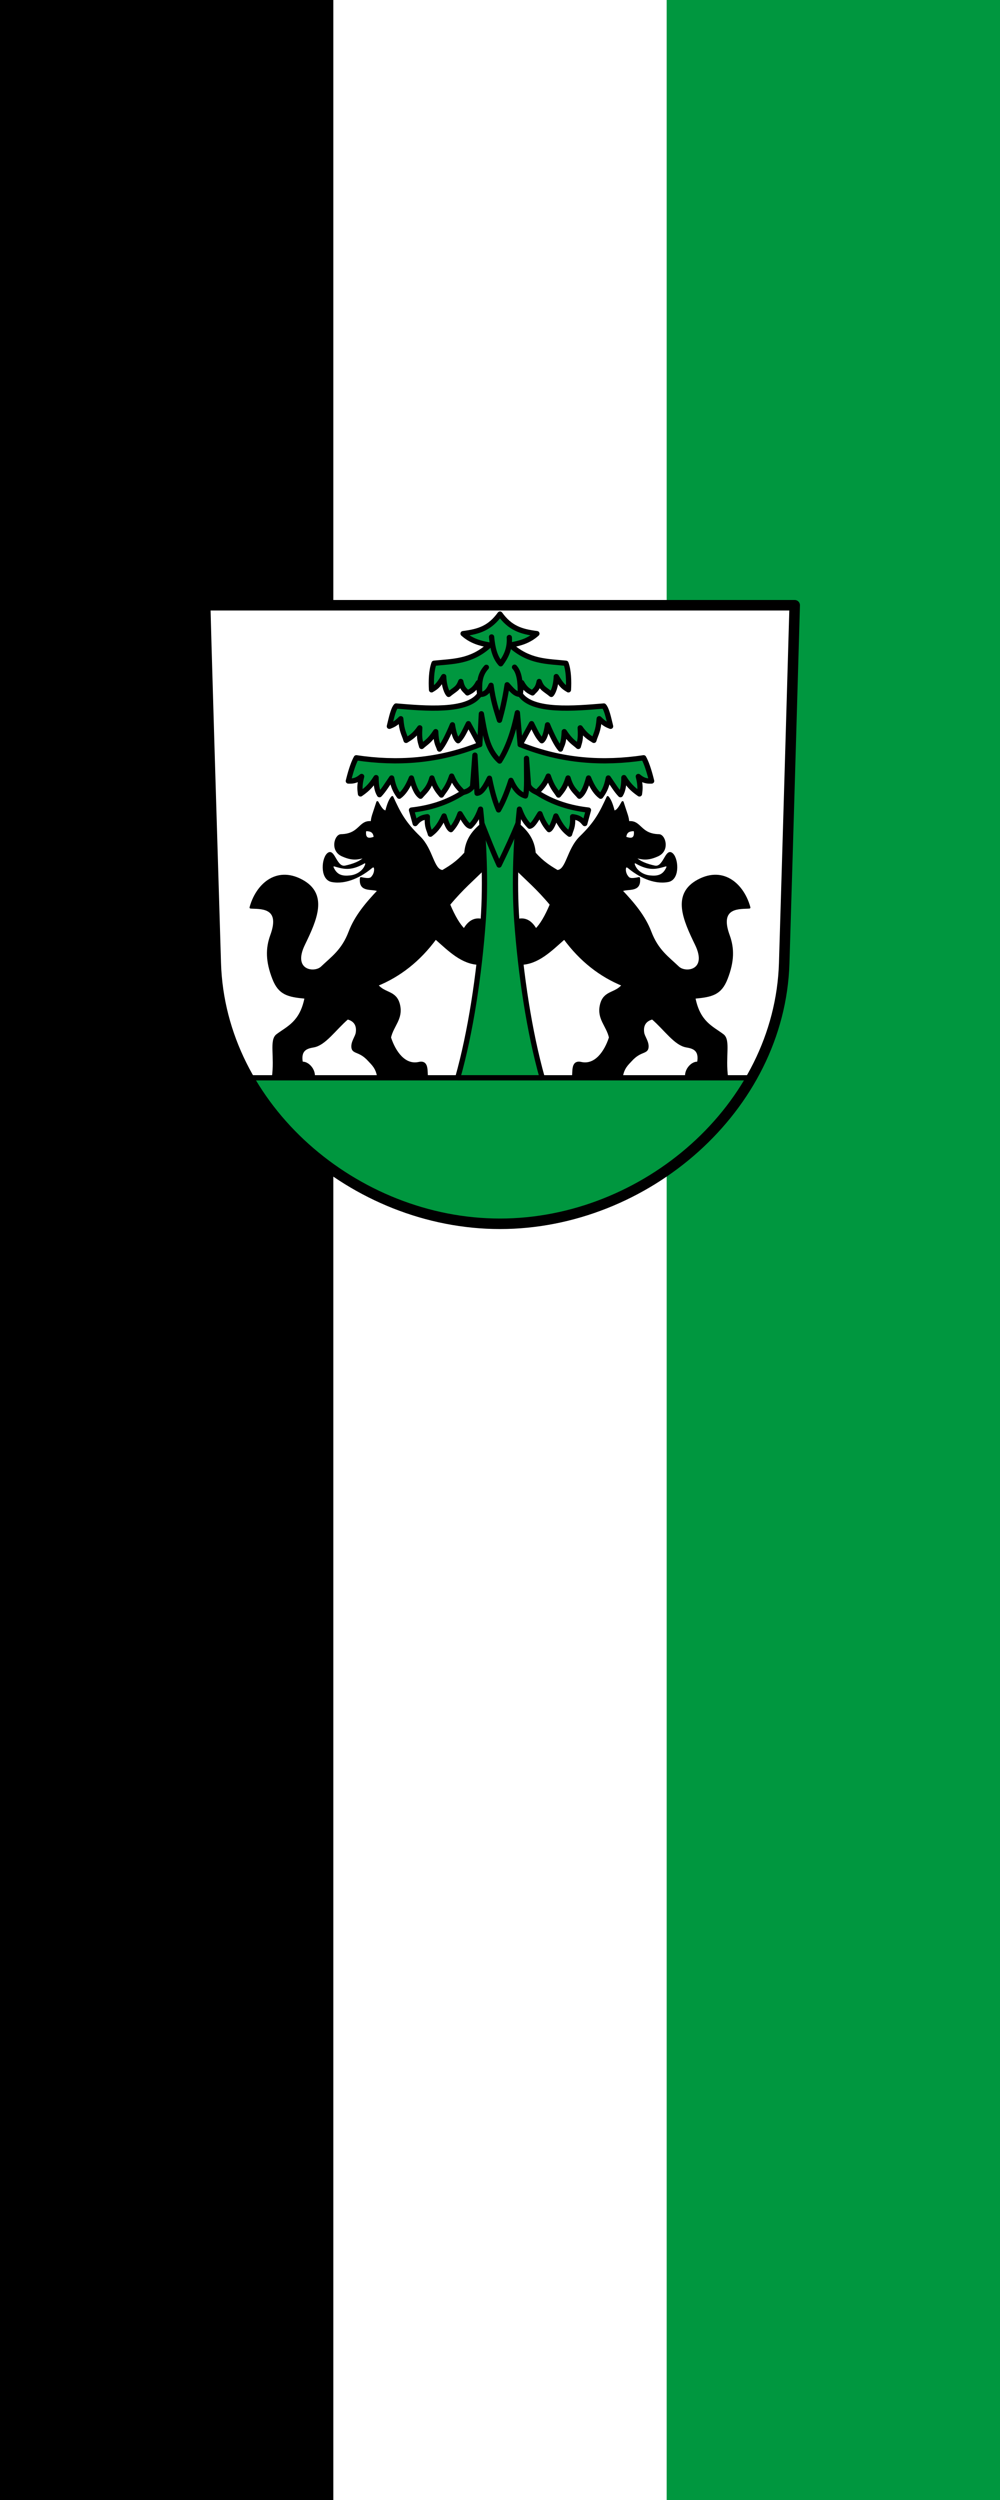
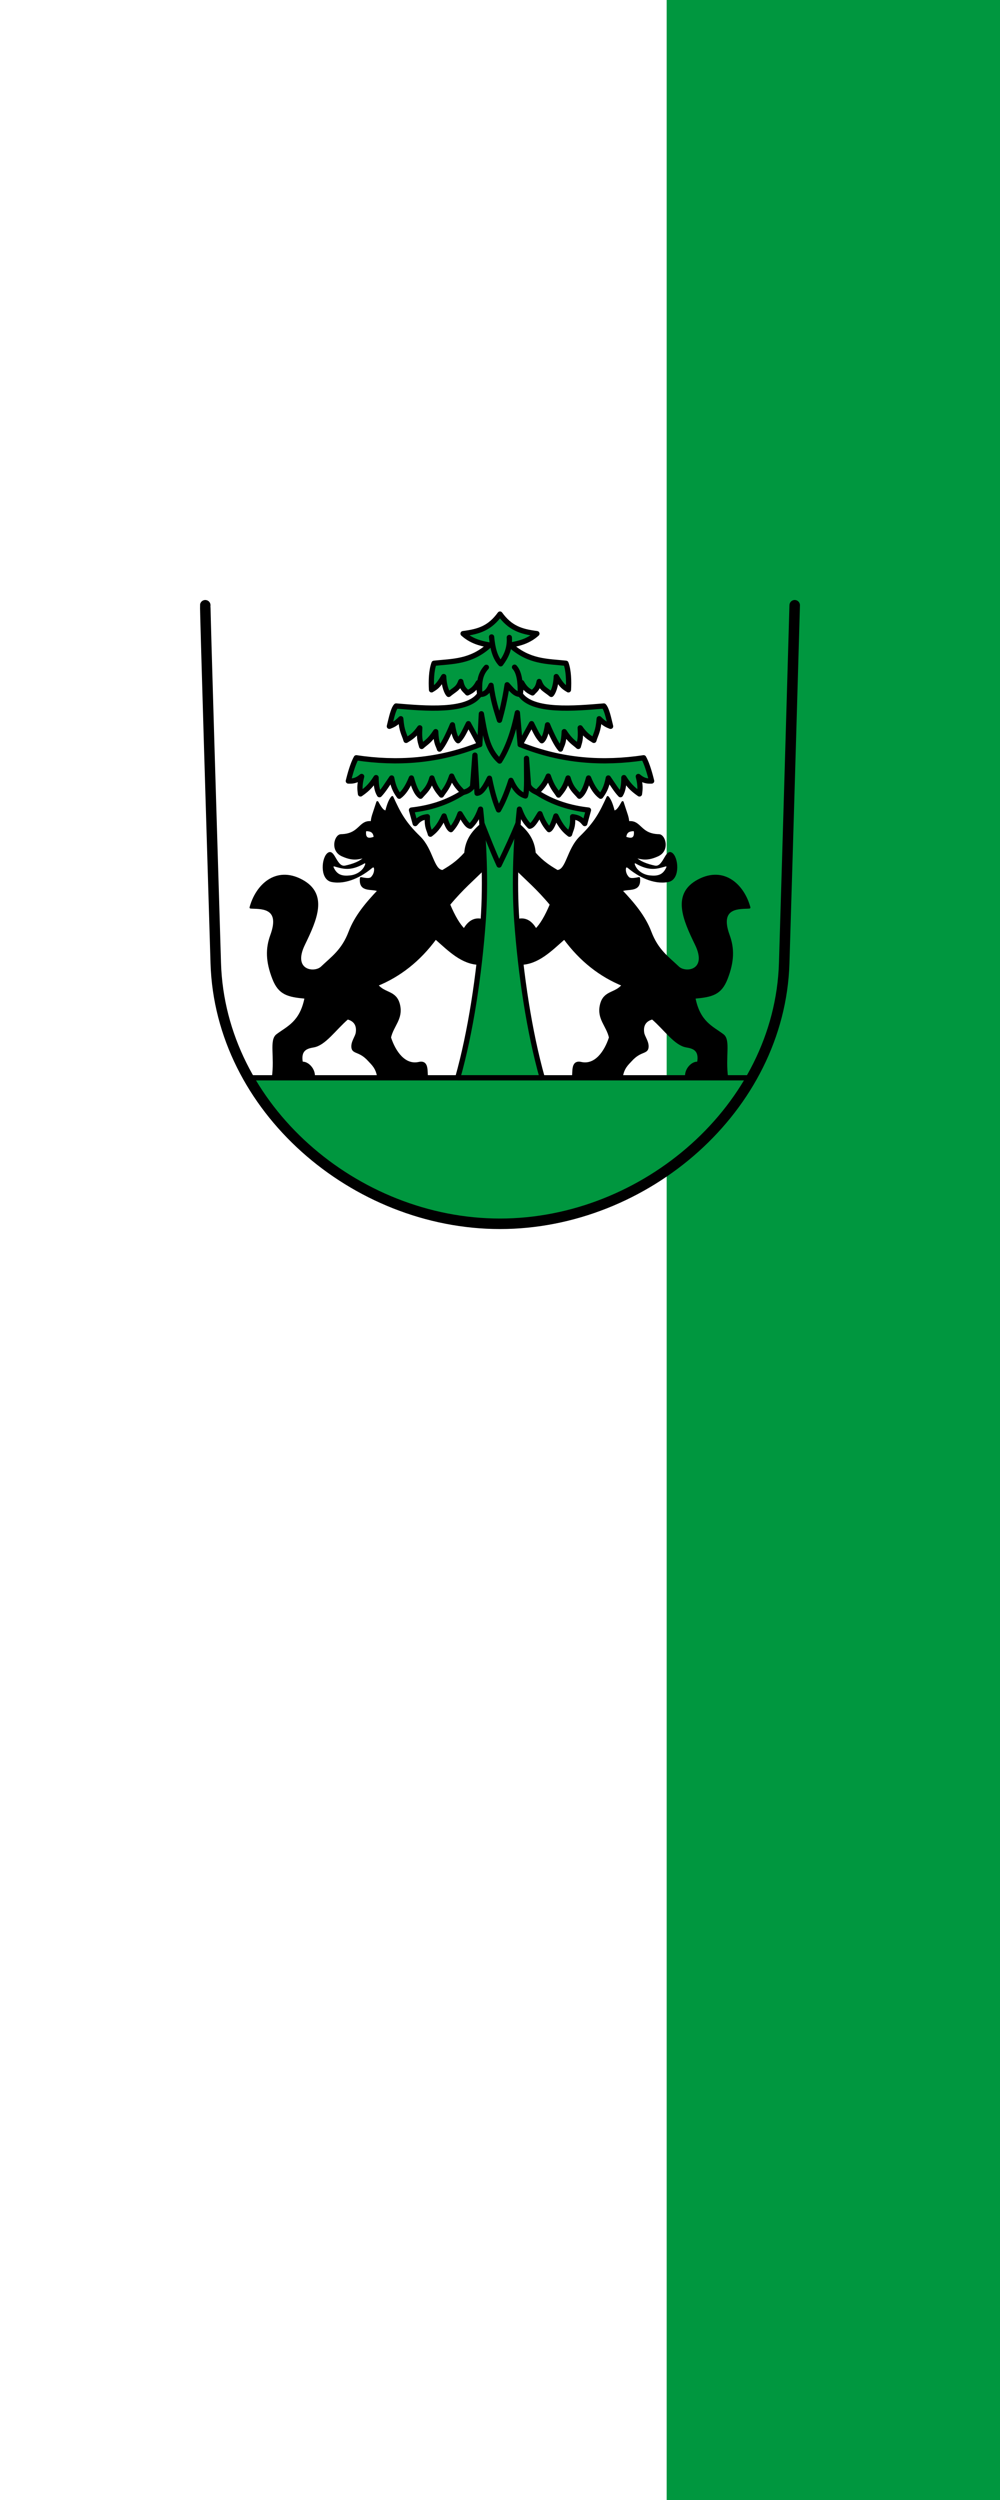
<svg xmlns="http://www.w3.org/2000/svg" height="1500" width="600" version="1.1" id="svg10">
  <defs id="defs10" />
  <g id="g12" transform="translate(1207.186,448.789)">
-     <path id="rect11" style="fill:#000000;stroke:none;stroke-width:1;stroke-dasharray:none" d="m -1207.186,-448.789 h 600 V 1051.211 h -600 z" />
    <path id="rect11-6" style="fill:#ffffff;stroke:none;stroke-width:1;stroke-dasharray:none" d="m -1007.186,-448.789 h 400 V 1051.211 h -400 z" />
    <path id="rect11-6-9" style="fill:#00973f;stroke:none;stroke-width:1;stroke-dasharray:none" d="m -807.186,-448.789 h 200 V 1051.211 h -200 z" />
  </g>
  <g id="g10" transform="matrix(0.63,0,0,0.63,119.488,359.399)">
-     <path d="m -4.182,5.954 c -0.284,1.534 6.667,231.801 10,340.916 4.22,138.15 132.612,248.176 270.68,248.176 138.068,0 266.421,-110.028 270.68,-248.176 3.333,-108.126 10,-340.916 10,-340.916 z" style="fill:#ffffff;fill-opacity:1;stroke:none;stroke-width:10;stroke-linecap:round;stroke-linejoin:round;stroke-miterlimit:4;stroke-dasharray:none;stroke-opacity:1" transform="translate(10.01)" id="path1" />
    <path d="M 40,456 H 515 C 464.52,543.103 370.157,594.807 276.498,595.046 150.924,595.366 88.979,533.026 40,456 Z" style="fill:#00973f;fill-opacity:1;stroke:#000000;stroke-width:1px;stroke-linecap:butt;stroke-linejoin:miter;stroke-opacity:1" transform="translate(10.01)" id="path2" />
    <path style="fill:#00973f;fill-opacity:1;stroke:#000000;stroke-width:5;stroke-linecap:round;stroke-linejoin:round;stroke-miterlimit:4;stroke-dasharray:none;stroke-opacity:1" d="m 235.889,456 c 12.266,-43.675 20.45,-97.714 24.24,-149.861 2.675,-36.805 0.5,-77.964 -2.532,-106.006 -3.257,9.016 -6.513,12.97 -9.769,16.281 -3.256,-0.527 -6.512,-6.855 -9.768,-11.94 -2.895,8.041 -5.789,11.915 -8.683,15.196 -2.171,-1.046 -4.342,-6.215 -6.513,-13.024 -4.955,10.7 -9.015,14.237 -13.024,17.366 -1.224,-4.77 -3.42,-6.622 -2.894,-16.643 -7.097,0.876 -9.15,3.77 -11.578,6.513 l -3.53,-12.85 c 16.983,-1.942 33.495,-6.707 49.116,-16.818 -3.618,-3.903 -7.236,-6.843 -10.854,-15.557 -3.888,11.3 -6.82,13.37 -9.768,18.09 -3.015,-3.78 -6.03,-6.75 -9.045,-16.28 -2.985,10.307 -6.928,12.697 -10.854,17.365 -4.049,-2.901 -6.545,-9.685 -8.683,-17.366 -3.859,9.577 -7.718,14.52 -11.577,17.366 -2.744,-3.798 -5.439,-7.89 -7.236,-17.366 -4.905,7.16 -7.63,11.742 -11.577,15.92 -2.486,-4.009 -3.291,-9.527 -3.256,-16.281 -5.575,8.965 -10.2,12.236 -14.834,15.557 -0.516,-4.085 -1.206,-7.88 1.085,-16.643 -5.5,4.648 -9.035,4.379 -12.662,4.342 2.524,-10.29 5.048,-17.631 7.572,-22.132 38.581,5.741 77.664,3.454 117.608,-12.6 L 246.019,118.73 c -4.528,9.2 -6.163,12.62 -9.768,16.28 -2.279,-1.776 -4.113,-6.665 -5.427,-15.195 -4.545,10.833 -8.72,19.068 -12.301,23.155 -1.351,-4.387 -3.148,-5.205 -3.618,-16.642 -5.919,9.074 -9.24,10.354 -13.386,14.11 -1.06,-4.086 -2.578,-6.33 -1.81,-17.728 -4.987,7.209 -8.97,9.402 -13.024,11.939 -1.78,-6.228 -4.146,-8.361 -5.065,-20.622 -4.86,4.898 -7.88,6.113 -10.854,7.236 1.89,-7.71 3.612,-16.263 6.425,-19.362 27.669,2.323 68.156,5.98 79.61,-11.153 l -1.38,-11.05 c -3.433,6.329 -6.866,8.149 -10.3,9.748 -2.279,-2.792 -4.948,-3.633 -6.338,-10.875 -2.643,6.99 -5.178,7.046 -11.577,12.3 -1.321,-1.254 -4.347,-7.066 -4.703,-17.003 -5.665,9.635 -7.694,10.154 -11.578,12.662 -0.522,-8.062 -0.18,-18.612 2.357,-25.325 17.666,-1.918 35.332,-1.113 52.998,-17.366 -8.973,-1.495 -17.704,-3.955 -25.326,-10.854 15.284,-1.921 25.469,-5.314 35.156,-18.638 9.687,13.324 19.872,16.717 35.156,18.638 -7.622,6.899 -16.353,9.36 -25.326,10.854 17.666,16.253 35.332,15.448 52.998,17.366 2.536,6.713 2.879,17.263 2.357,25.325 -3.884,-2.508 -5.913,-3.027 -11.578,-12.662 -0.356,9.937 -3.382,15.749 -4.703,17.004 -6.399,-5.255 -8.934,-5.311 -11.577,-12.301 -1.39,7.242 -4.06,8.083 -6.339,10.875 -3.433,-1.6 -6.866,-3.42 -10.3,-9.747 l -1.378,11.049 c 11.453,17.133 51.94,13.476 79.61,11.153 2.812,3.099 4.534,11.651 6.424,19.362 -2.973,-1.123 -5.993,-2.338 -10.854,-7.236 -0.919,12.261 -3.285,14.394 -5.065,20.622 -4.053,-2.537 -8.037,-4.73 -13.025,-11.94 0.77,11.398 -0.75,13.643 -1.809,17.729 -4.146,-3.756 -7.467,-5.036 -13.386,-14.11 -0.47,11.437 -2.267,12.255 -3.618,16.642 -3.582,-4.087 -7.756,-12.322 -12.3,-23.155 -1.315,8.53 -3.15,13.419 -5.428,15.196 -3.605,-3.66 -5.24,-7.08 -9.768,-16.281 l -10.854,19.899 c 39.944,16.054 79.027,18.341 117.608,12.6 2.524,4.5 5.048,11.842 7.572,22.132 -3.627,0.037 -7.161,0.306 -12.662,-4.342 2.29,8.763 1.601,12.558 1.085,16.643 -4.634,-3.321 -9.259,-6.592 -14.834,-15.557 0.035,6.754 -0.77,12.272 -3.256,16.28 -3.947,-4.177 -6.672,-8.758 -11.577,-15.919 -1.797,9.476 -4.492,13.568 -7.236,17.366 -3.859,-2.846 -7.718,-7.789 -11.577,-17.366 -2.138,7.681 -4.634,14.465 -8.683,17.366 -3.926,-4.668 -7.869,-7.058 -10.854,-17.366 -3.015,9.53 -6.03,12.502 -9.045,16.281 -2.948,-4.72 -5.88,-6.79 -9.768,-18.09 -3.618,8.714 -7.236,11.654 -10.854,15.557 15.621,10.111 32.133,14.876 49.116,16.819 l -3.53,12.849 c -2.428,-2.744 -4.481,-5.637 -11.578,-6.513 0.527,10.02 -1.67,11.872 -2.894,16.643 -4.009,-3.129 -8.07,-6.666 -13.024,-17.366 -2.171,6.809 -4.342,11.978 -6.513,13.024 -2.894,-3.281 -5.788,-7.155 -8.683,-15.195 -3.256,5.084 -6.512,11.412 -9.768,11.94 -3.256,-3.311 -6.512,-7.266 -9.769,-16.282 -3.032,28.042 -5.207,69.201 -2.532,106.006 3.79,52.147 11.974,106.186 24.24,149.861 z" transform="translate(10.4)" id="path3" />
    <path style="fill:none;stroke:#000000;stroke-width:5;stroke-linecap:round;stroke-linejoin:round;stroke-miterlimit:4;stroke-dasharray:none;stroke-opacity:1" d="m 258.913,213.85 c 5.563,14.126 10.545,26.89 16.356,39.537 7.825,-16.117 13.117,-27.705 18.048,-39.653 m -52.363,-29.52 c 4.018,-0.926 6.692,-2.372 9.056,-5.521 l 2.235,-29.994 2.046,36.327 c 2.808,-0.313 6.102,-2.576 11.768,-14.326 2.9,14.4 5.799,23.479 8.698,30.188 3.548,-6.38 7.265,-14.119 11.768,-28.141 3.304,7.548 7.623,13.066 13.815,14.838 1.821,-5.277 0.959,-22.632 1.023,-35.816 l 1.86,25.418 c 1.273,3.69 4.962,5.684 8.043,7.027 m -54.393,-45.585 1.512,-29.327 c 3.025,16.673 5.06,33.939 17.396,45.025 8.304,-13.209 13.391,-28.99 16.884,-46.048 l 2.682,30.35 M 263.139,65.062 c -7.223,7.923 -6.615,16.825 -6.339,25.686 4.595,0.635 8.128,-2.447 10.794,-8.564 2.014,15.095 5.097,23.78 8.037,33.32 2.438,-8.817 4.875,-18.36 7.313,-33.831 3.913,4.253 7.642,9.423 12.476,9.075 0.304,-11.567 -0.932,-20.977 -5.437,-25.81 M 268.106,36.136 c 0.938,10.096 2.97,19.318 8.698,25.582 5.064,-6.8 8.868,-14.44 8.186,-25.07" transform="translate(10.4)" id="path4" />
    <path d="M 40,456 H 515" style="fill:none;stroke:#000000;stroke-width:5;stroke-linecap:butt;stroke-linejoin:miter;stroke-miterlimit:4;stroke-dasharray:none;stroke-opacity:1" transform="translate(10.01)" id="path5" />
    <path d="m 261.174,256.095 -2.261,-42.244 c -8.58,7.063 -15.306,15.125 -16.302,28.207 -7.808,8.812 -14.686,12.972 -21.551,17.07 -9.525,-0.612 -9.687,-20.272 -22.239,-32.487 -14.109,-13.73 -18.728,-22.69 -25.733,-38.007 -1.926,2.045 -3.852,5.911 -5.778,13.727 -3.459,0.299 -5.896,-4.513 -8.424,-8.874 -4.094,12.792 -4.851,13.486 -5.39,19.169 -11.984,-1.665 -10.656,11.978 -29.34,12.341 -5.027,0.098 -9.487,14.18 1.199,19.107 11.526,5.316 16.427,2.278 22.513,1.297 -4.485,5.318 -12.289,7.924 -19.505,9.484 -8.731,1.887 -10.766,-15.505 -15.8,-12.553 -5.867,3.44 -7.771,24.144 2.92,26.218 13.96,2.708 28.522,-5.375 37.501,-12.915 4.52,-3.796 4.82,4.162 1.86,8.248 -1.648,2.277 -2.502,3.976 -11.581,1.985 -1.458,13.37 10.635,8.673 16.884,11.768 -11.547,12.156 -22.104,24.687 -27.691,39.448 -6.667,17.616 -16.548,24.18 -26.544,33.718 -7.025,6.703 -29.27,3.555 -16.972,-21.815 11.542,-23.81 22.404,-48.004 -2.47,-61.073 -24.326,-12.78 -42.686,4.951 -48.334,25.919 8.353,0.713 30.16,-1.949 19.743,26.518 -4.53,12.378 -4.493,24.73 1.959,41.258 5.707,14.62 13.968,16.546 30.724,18.083 -4.54,23.427 -16.784,27.86 -27.117,35.578 -6.62,4.943 -1.282,20.28 -4.093,40.73 h 38.885 c 1.463,-7.835 -6.134,-15.28 -11.256,-14.248 -2.517,-12.903 5.11,-14.634 11.169,-15.675 10.745,-1.847 20.218,-16.197 32.321,-26.668 7.302,1.88 9.823,7.061 8.814,13.71 -0.587,3.871 -4.185,7.985 -4.209,12.896 -0.034,7.137 6.496,3.014 15.884,13.505 2.924,3.267 7.678,6.983 8.79,16.48 h 46.446 c -0.934,-5.971 1.099,-16.123 -7.675,-14.124 -13.794,3.143 -23.286,-10.638 -27.655,-24.234 2.55,-11.508 11.725,-17.879 8.6,-31.086 -3.123,-13.2 -13.711,-9.98 -20.854,-18.87 21.405,-8.738 40.153,-23.234 55.77,-44.513 12.862,11.358 25.273,24.068 41.851,24.273 l 3.896,-41.307 c -7.1,-2.389 -13.457,-0.327 -18.629,8.847 -4.775,-4.602 -9.55,-12.692 -14.326,-24.047 12.901,-15.535 22.812,-23.595 34,-34.844 z" style="fill:#000000;stroke:#000000;stroke-width:2;stroke-linecap:round;stroke-linejoin:round;stroke-miterlimit:4;stroke-dasharray:none;stroke-opacity:1" transform="translate(10.854)" id="path6" />
    <path d="m 148.635,221.61 c 2.697,0.234 5.436,0.384 6.14,4.605 -3.252,0.876 -6.737,1.969 -6.14,-4.605 z m -31.052,33.516 c 7.982,2.309 15.7,5.105 29.305,-2.894 -1.875,6.353 -8.345,9.89 -13.748,10.492 -7.825,0.87 -12.468,-0.482 -15.557,-7.598 z" style="fill:#ffffff;stroke:#ffffff;stroke-width:1px;stroke-linecap:round;stroke-linejoin:round;stroke-opacity:1" transform="translate(10.854)" id="path7" />
    <path style="fill:#000000;stroke:#000000;stroke-width:2;stroke-linecap:round;stroke-linejoin:round;stroke-miterlimit:4;stroke-dasharray:none;stroke-opacity:1" d="m 261.174,256.095 -2.261,-42.244 c -8.58,7.063 -15.306,15.125 -16.302,28.207 -7.808,8.812 -14.686,12.972 -21.551,17.07 -9.525,-0.612 -9.687,-20.272 -22.239,-32.487 -14.109,-13.73 -18.728,-22.69 -25.733,-38.007 -1.926,2.045 -3.852,5.911 -5.778,13.727 -3.459,0.299 -5.896,-4.513 -8.424,-8.874 -4.094,12.792 -4.851,13.486 -5.39,19.169 -11.984,-1.665 -10.656,11.978 -29.34,12.341 -5.027,0.098 -9.487,14.18 1.199,19.107 11.526,5.316 16.427,2.278 22.513,1.297 -4.485,5.318 -12.289,7.924 -19.505,9.484 -8.731,1.887 -10.766,-15.505 -15.8,-12.553 -5.867,3.44 -7.771,24.144 2.92,26.218 13.96,2.708 28.522,-5.375 37.501,-12.915 4.52,-3.796 4.82,4.162 1.86,8.248 -1.648,2.277 -2.502,3.976 -11.581,1.985 -1.458,13.37 10.635,8.673 16.884,11.768 -11.547,12.156 -22.104,24.687 -27.691,39.448 -6.667,17.616 -16.548,24.18 -26.544,33.718 -7.025,6.703 -29.27,3.555 -16.972,-21.815 11.542,-23.81 22.404,-48.004 -2.47,-61.073 -24.326,-12.78 -42.686,4.951 -48.334,25.919 8.353,0.713 30.16,-1.949 19.743,26.518 -4.53,12.378 -4.493,24.73 1.959,41.258 5.707,14.62 13.968,16.546 30.724,18.083 -4.54,23.427 -16.784,27.86 -27.117,35.578 -6.62,4.943 -1.282,20.28 -4.093,40.73 h 38.885 c 1.463,-7.835 -6.134,-15.28 -11.256,-14.248 -2.517,-12.903 5.11,-14.634 11.169,-15.675 10.745,-1.847 20.218,-16.197 32.321,-26.668 7.302,1.88 9.823,7.061 8.814,13.71 -0.587,3.871 -4.185,7.985 -4.209,12.896 -0.034,7.137 6.496,3.014 15.884,13.505 2.924,3.267 7.678,6.983 8.79,16.48 h 46.446 c -0.934,-5.971 1.099,-16.123 -7.675,-14.124 -13.794,3.143 -23.286,-10.638 -27.655,-24.234 2.55,-11.508 11.725,-17.879 8.6,-31.086 -3.123,-13.2 -13.711,-9.98 -20.854,-18.87 21.405,-8.738 40.153,-23.234 55.77,-44.513 12.862,11.358 25.273,24.068 41.851,24.273 l 3.896,-41.307 c -7.1,-2.389 -13.457,-0.327 -18.629,8.847 -4.775,-4.602 -9.55,-12.692 -14.326,-24.047 12.901,-15.535 22.812,-23.595 34,-34.844 z" transform="matrix(-1,0,0,1,562.164,0)" id="path8" />
    <path style="fill:#ffffff;stroke:#ffffff;stroke-width:1px;stroke-linecap:round;stroke-linejoin:round;stroke-opacity:1" d="m 148.635,221.61 c 2.697,0.234 5.436,0.384 6.14,4.605 -3.252,0.876 -6.737,1.969 -6.14,-4.605 z m -31.052,33.516 c 7.982,2.309 15.7,5.105 29.305,-2.894 -1.875,6.353 -8.345,9.89 -13.748,10.492 -7.825,0.87 -12.468,-0.482 -15.557,-7.598 z" transform="matrix(-1,0,0,1,562.164,0)" id="path9" />
-     <path style="fill:none;fill-opacity:1;stroke:#000000;stroke-width:10;stroke-linecap:round;stroke-linejoin:round;stroke-miterlimit:4;stroke-dasharray:none;stroke-opacity:1" d="m -4.182,5.954 c -0.284,1.534 6.667,231.801 10,340.916 4.22,138.15 132.612,248.176 270.68,248.176 138.068,0 266.421,-110.028 270.68,-248.176 3.333,-108.126 10,-340.916 10,-340.916 z" transform="translate(10.01)" id="path10" />
+     <path style="fill:none;fill-opacity:1;stroke:#000000;stroke-width:10;stroke-linecap:round;stroke-linejoin:round;stroke-miterlimit:4;stroke-dasharray:none;stroke-opacity:1" d="m -4.182,5.954 c -0.284,1.534 6.667,231.801 10,340.916 4.22,138.15 132.612,248.176 270.68,248.176 138.068,0 266.421,-110.028 270.68,-248.176 3.333,-108.126 10,-340.916 10,-340.916 " transform="translate(10.01)" id="path10" />
  </g>
</svg>